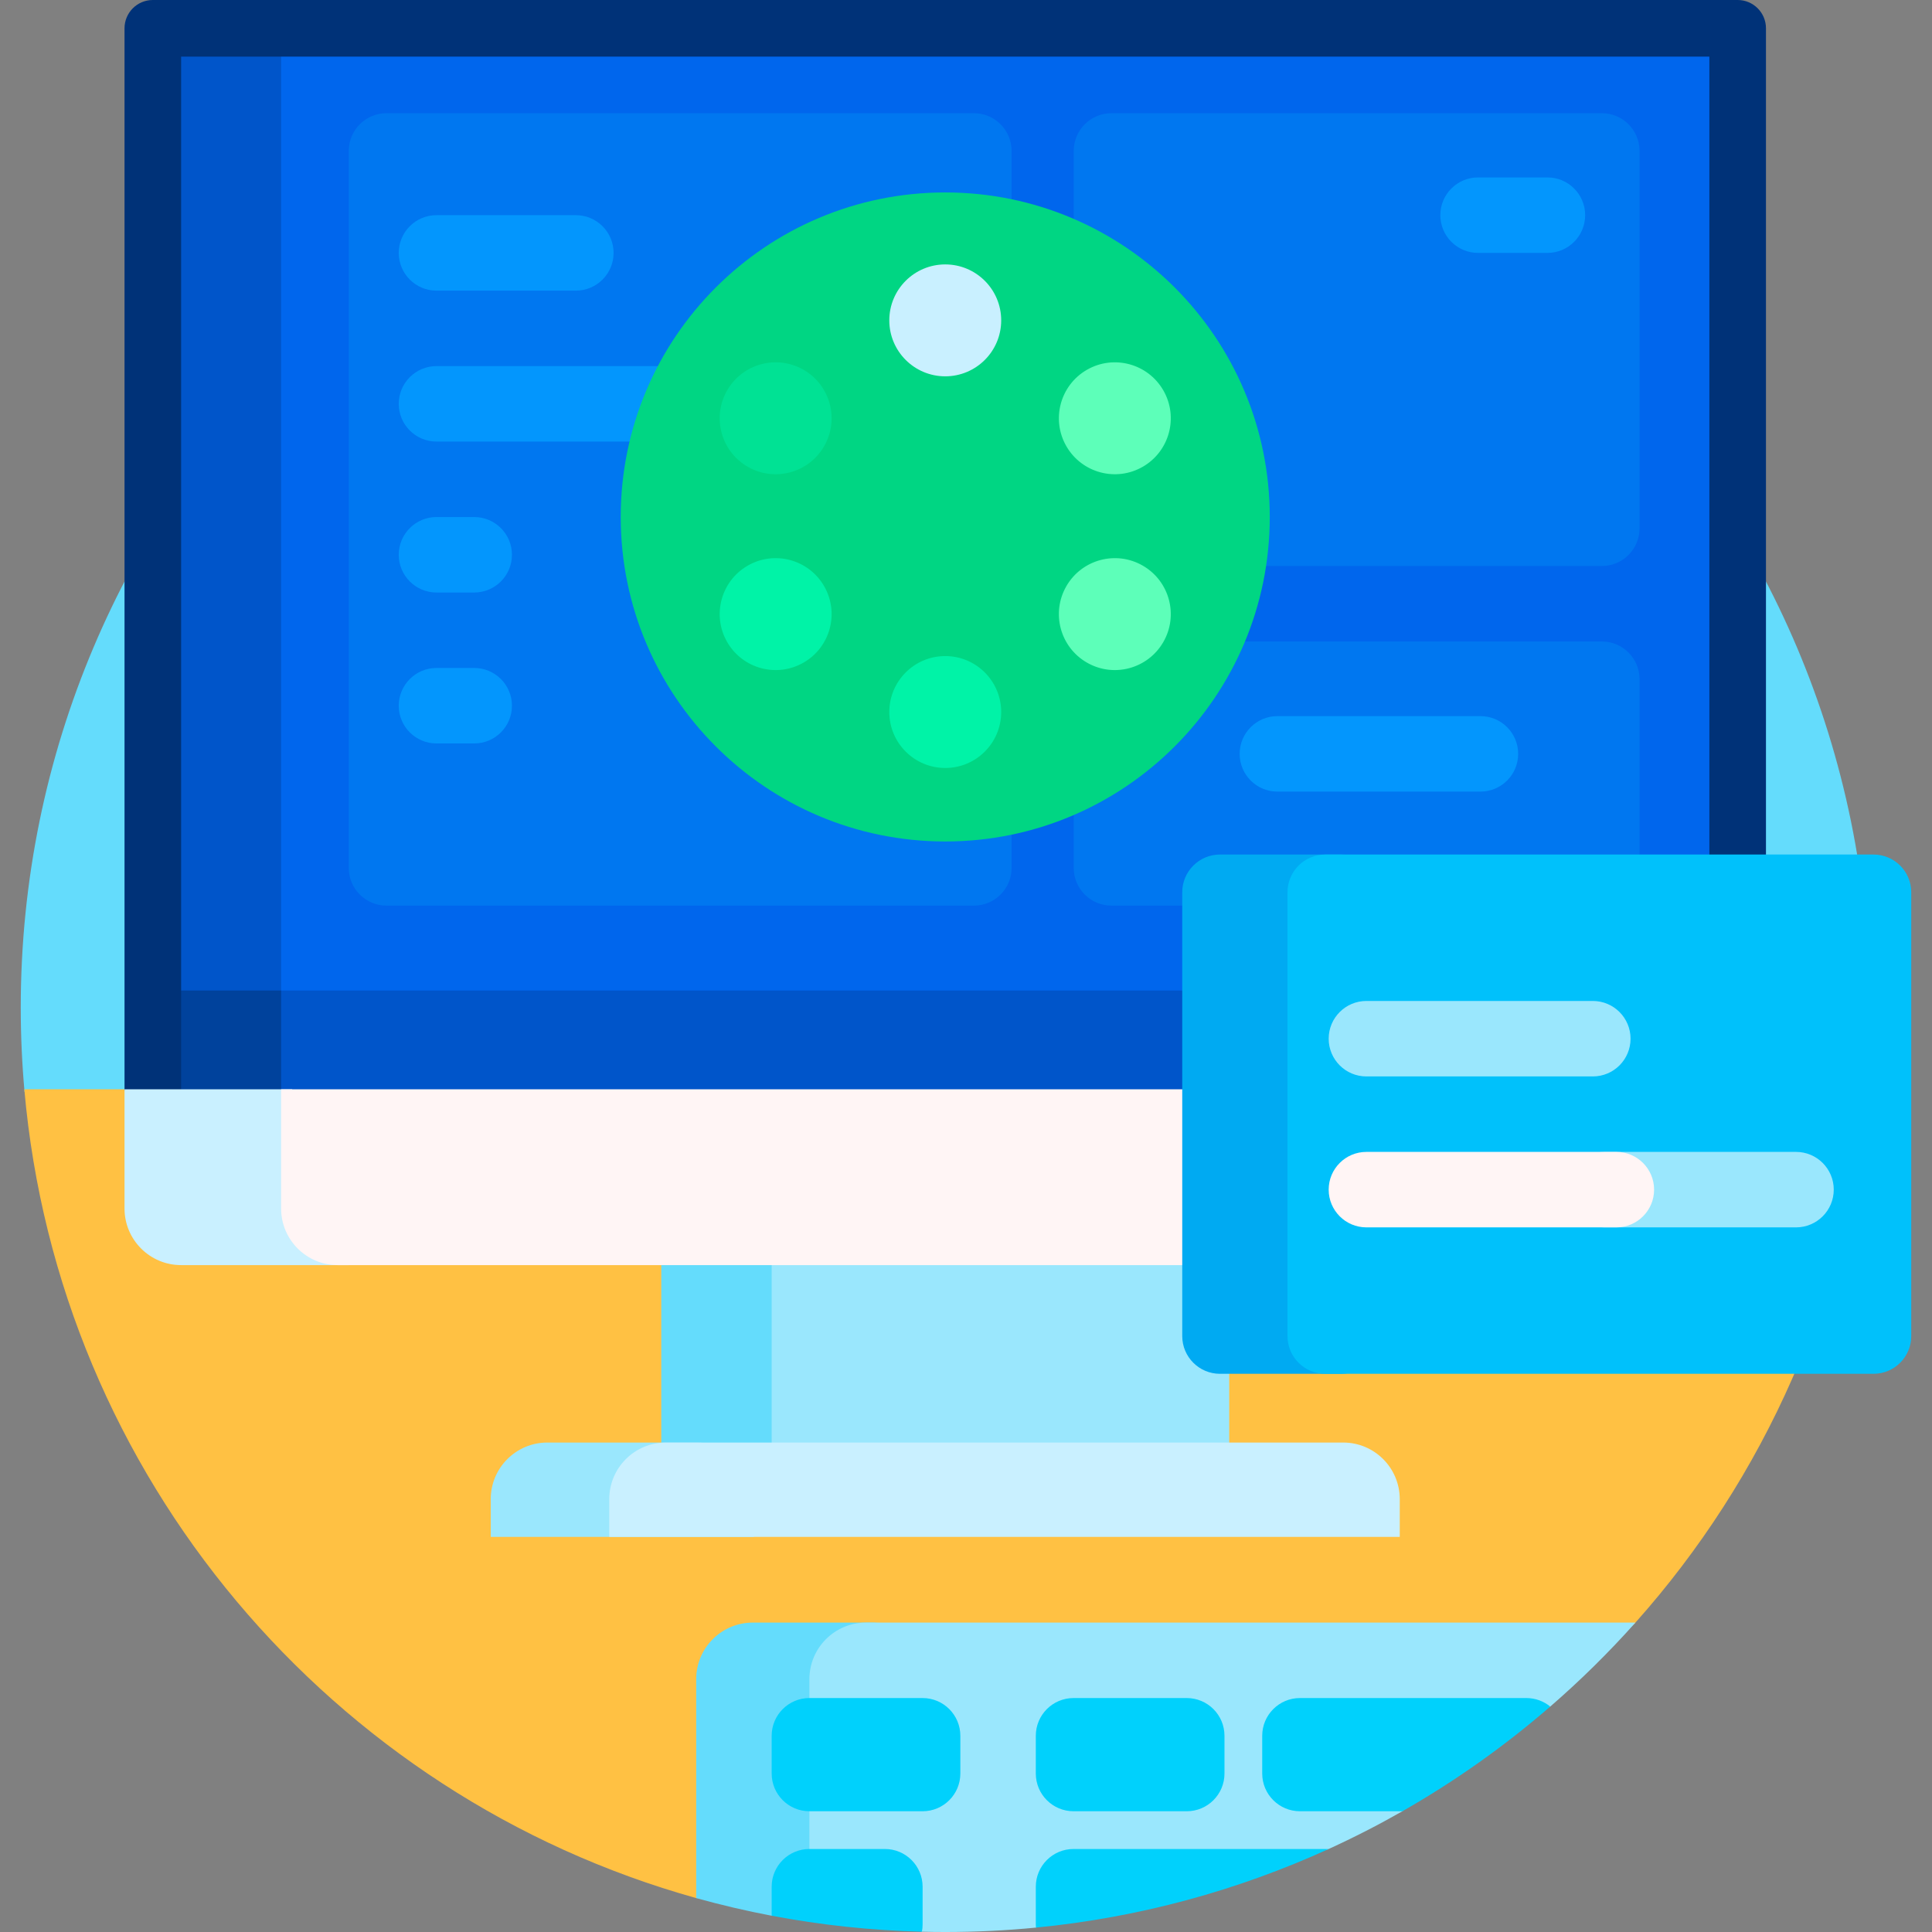
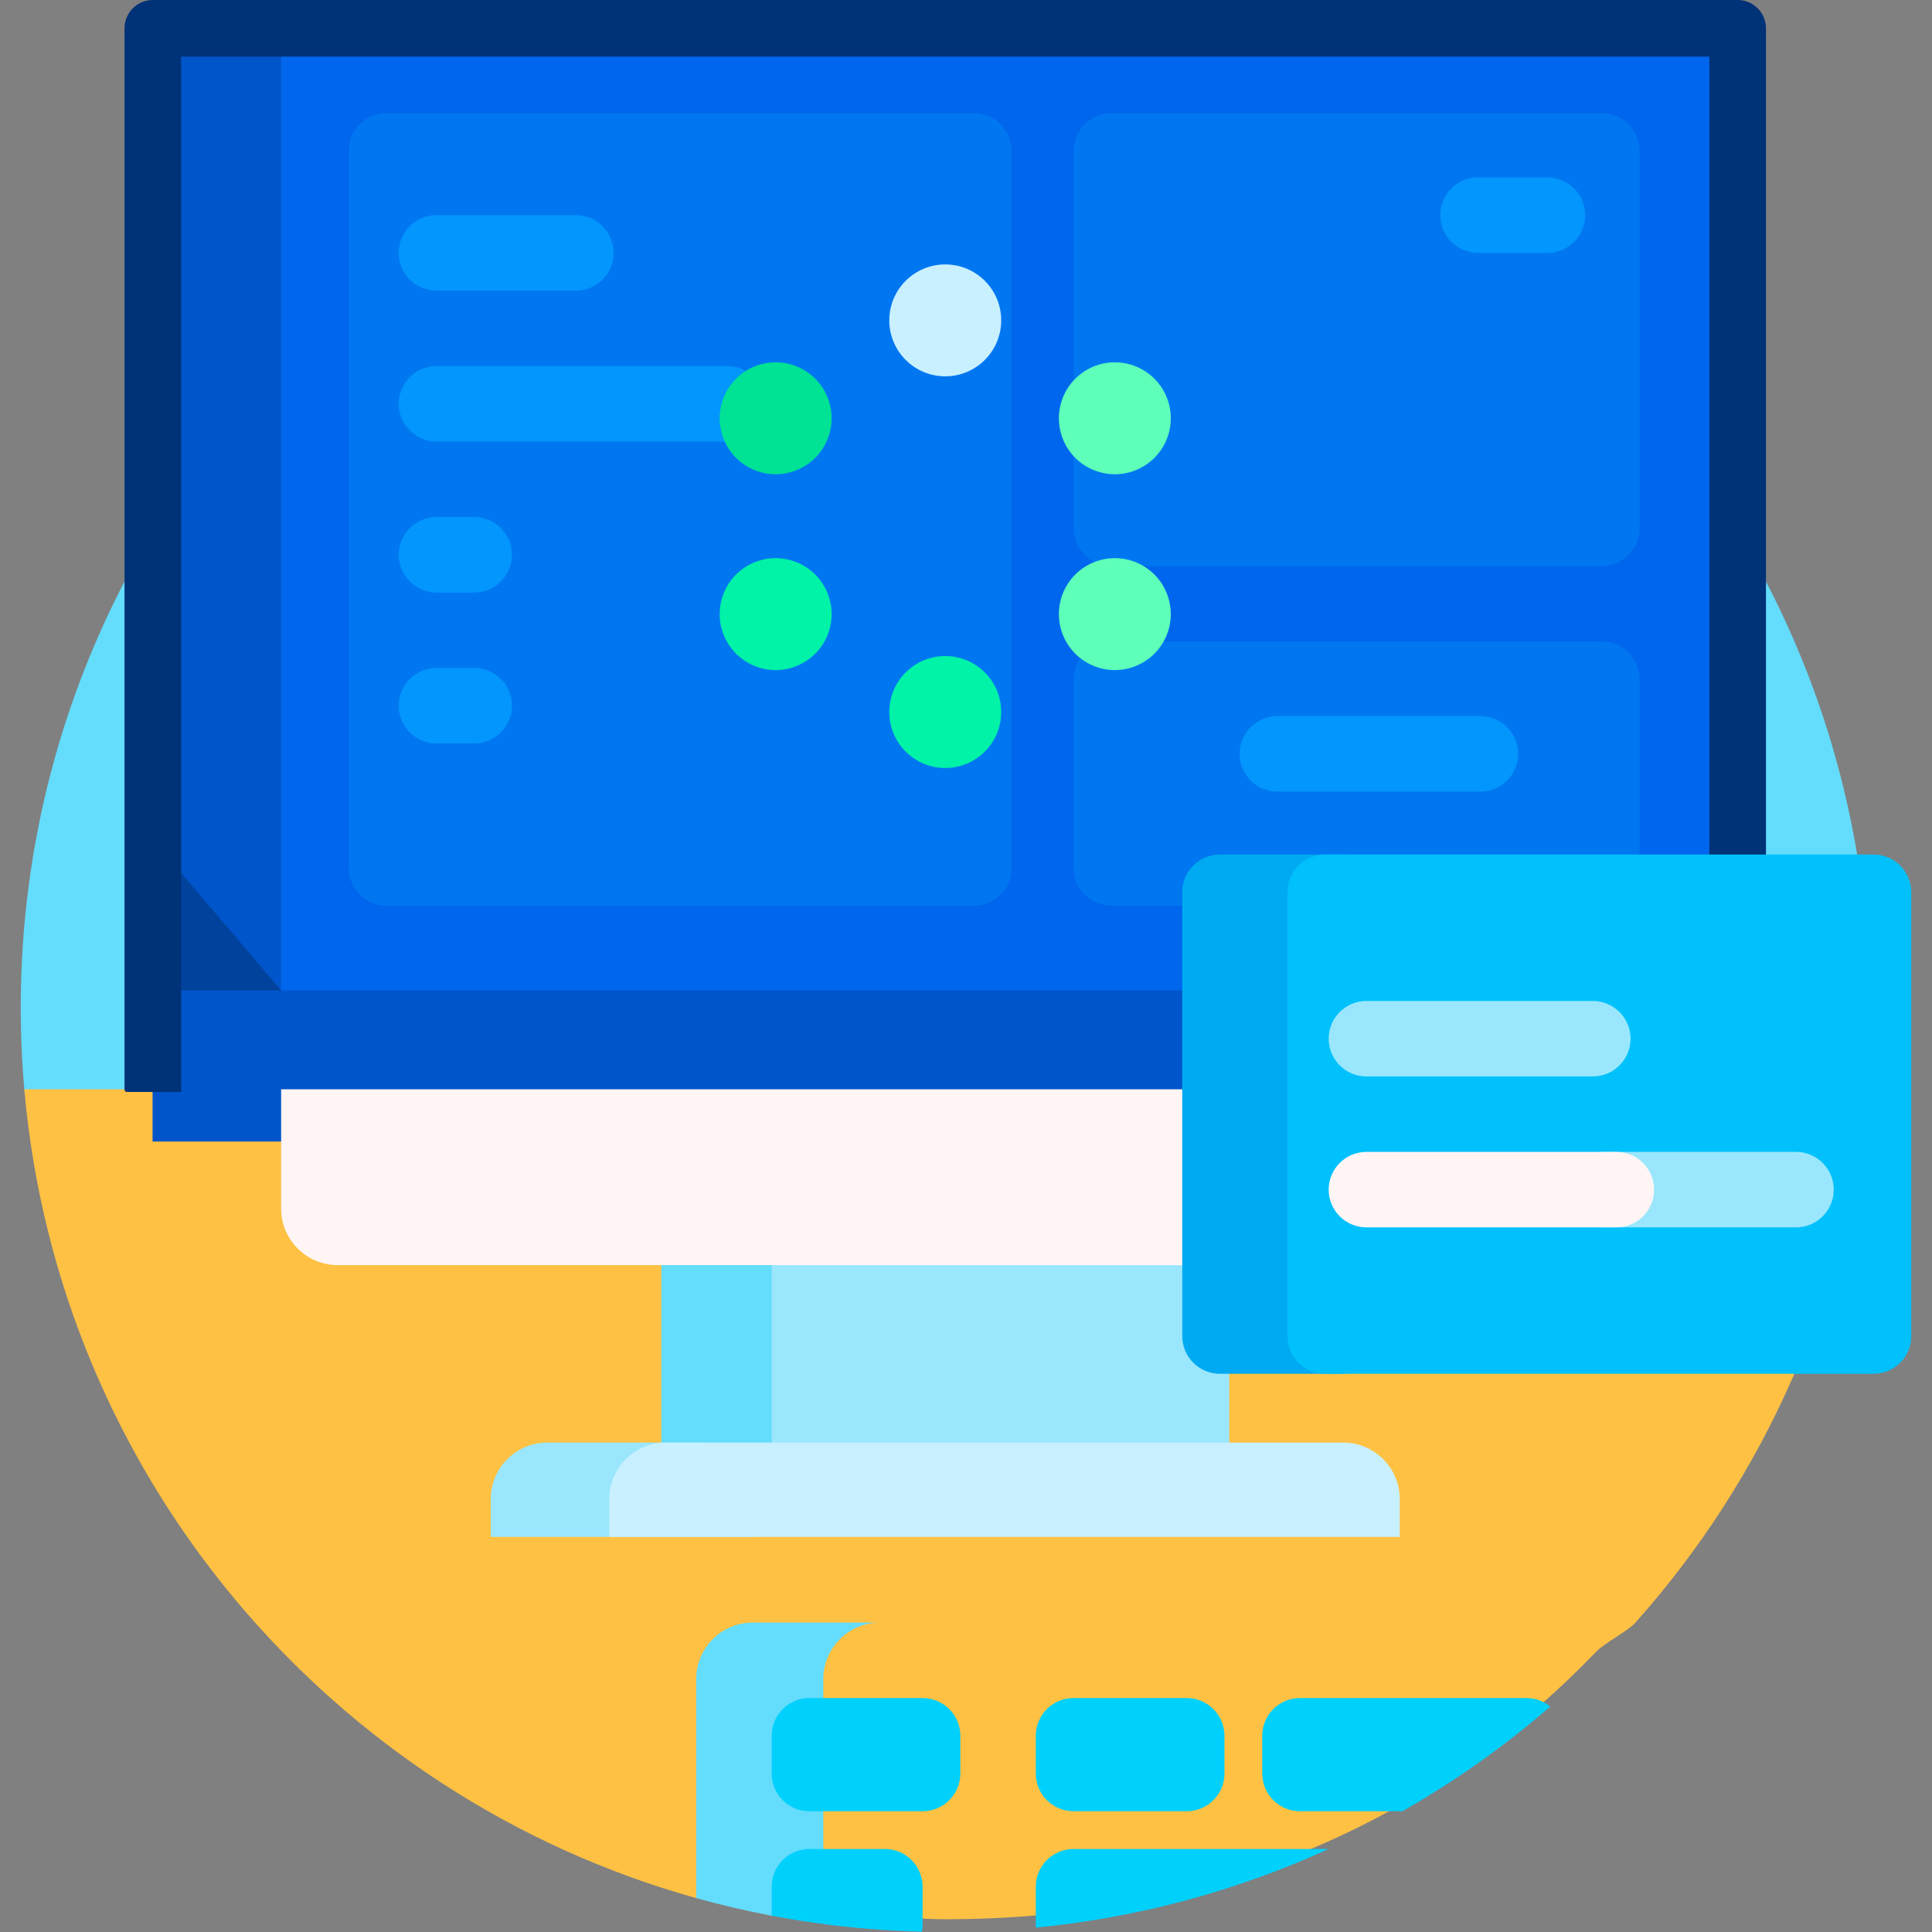
<svg xmlns="http://www.w3.org/2000/svg" id="Capa_1" height="512" viewBox="0 0 512 512" width="512">
  <rect x="0" y="0" width="512" height="512" fill="#808080" stroke="none" />
  <g>
    <path d="m495.5 267c0 7.546-.341 15.011-1.009 22.383h-487.982c-.668-7.372-1.009-14.837-1.009-22.383 0-135.31 109.69-245 245-245s245 109.69 245 245z" fill="#64dcfc" />
    <path d="m494.555 288.67c-4.738 54.056-27.03 103.077-61.142 141.33-2.022 2.268-8.234 5.447-10.338 7.638-44.583 46.419-103.13 70.979-172.574 70.979-20.411 0-35.193-6.02-54.149-10.723-2.281-.566-9.596 5.743-11.851 5.114-96.547-26.943-169.046-111.536-178.056-214.338z" fill="#ffc143" />
    <path d="m218.181 504.66c-3.07-.405-6.123-.866-9.156-1.383-1.513-.258-3.021 4.697-4.525 4.412-6.769-1.286-13.44-2.85-20-4.681v-58.008c0-8.284 6.716-15 15-15h33.681c-8.284 0-15 6.716-15 15z" fill="#64dcfc" />
-     <path d="m433.413 430c-7.041 7.895-14.585 15.332-22.582 22.259-.788.683-3.299-.145-4.096.528-10.288 8.685-22.434 15.722-34.069 22.638-1.282.762.279 3.835-1.018 4.575-6.34 3.614-12.856 6.952-19.534 10-2.606 1.189-10.129 1.177-12.784 2.277-20.319 8.42-36.08 9.749-58.723 12.426-1.671.197-4.391 5.97-6.071 6.134-7.909.769-15.926 1.163-24.036 1.163-2.068 0-4.13-.026-6.186-.077-1.411-.035-2.818-7.307-4.223-7.365-8.654-.362-17.192-1.172-25.591-2.409v-57.149c0-8.284 6.716-15 15-15z" fill="#9ae7fd" />
    <path d="m254.5 460v10c0 5.523-4.477 10-10 10h-30c-5.523 0-10-4.477-10-10v-10c0-5.523 4.477-10 10-10h30c5.523 0 10 4.477 10 10zm20 40v10c0 .281.012.56.035.836 27.437-2.672 53.549-9.869 77.578-20.836h-67.613c-5.523 0-10 4.477-10 10zm-40-10h-20c-5.523 0-10 4.477-10 10v7.688c12.94 2.458 26.24 3.898 39.814 4.235.121-.622.186-1.265.186-1.923v-10c0-5.523-4.477-10-10-10zm50-10h30c5.523 0 10-4.477 10-10v-10c0-5.523-4.477-10-10-10h-30c-5.523 0-10 4.477-10 10v10c0 5.523 4.477 10 10 10zm120-30h-60c-5.523 0-10 4.477-10 10v10c0 5.523 4.477 10 10 10h27.147c13.98-7.968 27.099-17.273 39.184-27.741-1.725-1.412-3.929-2.259-6.331-2.259z" fill="#00d1fc" />
    <path d="m460.5 7.5v295h-420v-295z" fill="#0066ed" />
    <path d="m74.5 7.5v295h-34v-295z" fill="#0055ca" />
    <path d="m460.5 262.5v40h-420v-40z" fill="#0055ca" />
-     <path d="m74.5 262.5v40h-34v-40z" fill="#00429c" />
+     <path d="m74.5 262.5h-34v-40z" fill="#00429c" />
    <path d="m325.755 320.266v65.298c0 8.284-6.716 15-15 15h-110.255c-8.284 0-15-6.716-15-15v-65.298c0-8.284 6.716-15 15-15h110.255c8.285 0 15 6.716 15 15z" fill="#9ae7fd" />
    <path d="m204.5 319.894v66.043c0 8.078-6.549 14.627-14.628 14.627-8.079 0-14.628-6.549-14.628-14.627v-66.043c0-8.079 6.549-14.627 14.628-14.627 8.079-.001 14.628 6.548 14.628 14.627z" fill="#64dcfc" />
    <path d="m199.757 397.288v10h-69.702v-10c0-8.284 6.716-15 15-15h39.702c8.284 0 15 6.716 15 15z" fill="#9ae7fd" />
    <path d="m370.947 397.288v10h-209.489v-10c0-8.285 6.716-15 15-15h179.489c8.284 0 15 6.715 15 15z" fill="#c9f0ff" />
    <path d="m33 288.779v-281.279c0-4.142 3.358-7.5 7.5-7.5h420c4.142 0 7.5 3.358 7.5 7.5v281.883h-15v-274.383h-405v274.383h-14.396c-.334 0-.604-.27-.604-.604z" fill="#003278" />
-     <path d="m92.426 335.266h-44.426c-8.284 0-15-6.716-15-15v-31.596h44.426v31.596c0 8.284 6.715 15 15 15z" fill="#c9f0ff" />
    <path d="m468.223 288.67v31.596c0 8.284-6.716 15-15 15h-363.723c-8.284 0-15-6.716-15-15v-31.596z" fill="#fff5f5" />
    <g fill="#0077f0">
      <path d="m258.085 240h-155.66c-5.523 0-10-4.477-10-10v-190c0-5.523 4.477-10 10-10h155.66c5.523 0 10 4.477 10 10v190c0 5.523-4.477 10-10 10z" />
      <path d="m424.5 240h-129.95c-5.523 0-10-4.477-10-10v-50c0-5.523 4.477-10 10-10h129.95c5.523 0 10 4.477 10 10v50c0 5.523-4.477 10-10 10z" />
      <path d="m424.5 150h-129.95c-5.523 0-10-4.477-10-10v-100c0-5.523 4.477-10 10-10h129.95c5.523 0 10 4.477 10 10v100c0 5.523-4.477 10-10 10z" />
    </g>
    <path d="m105.672 67.021c0-5.523 4.477-10 10-10h36.934c5.523 0 10 4.477 10 10s-4.477 10-10 10h-36.934c-5.522 0-10-4.477-10-10zm87.105 30h-77.104c-5.523 0-10 4.477-10 10s4.477 10 10 10h77.104c5.523 0 10-4.477 10-10 0-5.522-4.478-10-10-10zm199.555 92.761h-53.811c-5.523 0-10 4.477-10 10s4.477 10 10 10h53.811c5.523 0 10-4.477 10-10s-4.477-10-10-10zm17.753-142.761h-18.382c-5.523 0-10 4.477-10 10s4.477 10 10 10h18.382c5.523 0 10-4.477 10-10 0-5.522-4.478-10-10-10zm-284.413 130h-10c-5.523 0-10 4.477-10 10s4.477 10 10 10h10c5.523 0 10-4.477 10-10s-4.477-10-10-10zm0-40h-10c-5.523 0-10 4.477-10 10s4.477 10 10 10h10c5.523 0 10-4.477 10-10s-4.477-10-10-10z" fill="#0396fd" />
-     <path d="m336.5 137c0 47.497-38.504 86-86 86s-86-38.503-86-86 38.504-86 86-86 86 38.503 86 86z" fill="#00d683" />
    <path d="m265.328 84.901c0 8.189-6.639 14.828-14.828 14.828s-14.828-6.639-14.828-14.828 6.639-14.828 14.828-14.828 14.828 6.639 14.828 14.828z" fill="#c9f0ff" />
    <path d="m212.97 98.008c7.092 4.095 9.522 13.163 5.427 20.255s-13.163 9.522-20.255 5.427-9.522-13.163-5.427-20.255c4.095-7.091 13.163-9.521 20.255-5.427z" fill="#00e294" />
    <path d="m265.328 188.694c0 8.189-6.639 14.828-14.828 14.828s-14.828-6.639-14.828-14.828 6.639-14.828 14.828-14.828 14.828 6.639 14.828 14.828zm-72.613-18.534c4.095 7.092 13.163 9.522 20.255 5.427s9.522-13.163 5.427-20.255-13.163-9.522-20.255-5.427-9.521 13.163-5.427 20.255z" fill="#00f3a7" />
    <path d="m302.857 149.905c7.092 4.095 9.522 13.163 5.427 20.255s-13.163 9.522-20.255 5.427-9.522-13.163-5.427-20.255 13.163-9.522 20.255-5.427zm-20.254-31.642c4.095 7.092 13.163 9.522 20.255 5.427s9.522-13.163 5.427-20.255-13.163-9.522-20.255-5.427-9.522 13.163-5.427 20.255z" fill="#5dffb9" />
    <path d="m355.427 364.072h-32.12c-5.523 0-10-4.477-10-10v-117.611c0-5.523 4.477-10 10-10h32.12c5.523 0 10 4.477 10 10v117.611c0 5.523-4.478 10-10 10z" fill="#00aaf2" />
    <path d="m496.5 364.072h-145.298c-5.523 0-10-4.477-10-10v-117.611c0-5.523 4.477-10 10-10h145.298c5.523 0 10 4.477 10 10v117.611c0 5.523-4.477 10-10 10z" fill="#00c1fb" />
    <path d="m422.113 285.266h-60c-5.523 0-10-4.477-10-10s4.477-10 10-10h60c5.523 0 10 4.477 10 10s-4.477 10-10 10zm53.851 20h-50.787c-5.523 0-10 4.477-10 10s4.477 10 10 10h50.787c5.523 0 10-4.477 10-10s-4.477-10-10-10z" fill="#9ae7fd" />
    <path d="m438.351 315.266c0 5.523-4.477 10-10 10h-66.238c-5.523 0-10-4.477-10-10s4.477-10 10-10h66.238c5.523 0 10 4.477 10 10z" fill="#fff5f5" />
  </g>
</svg>